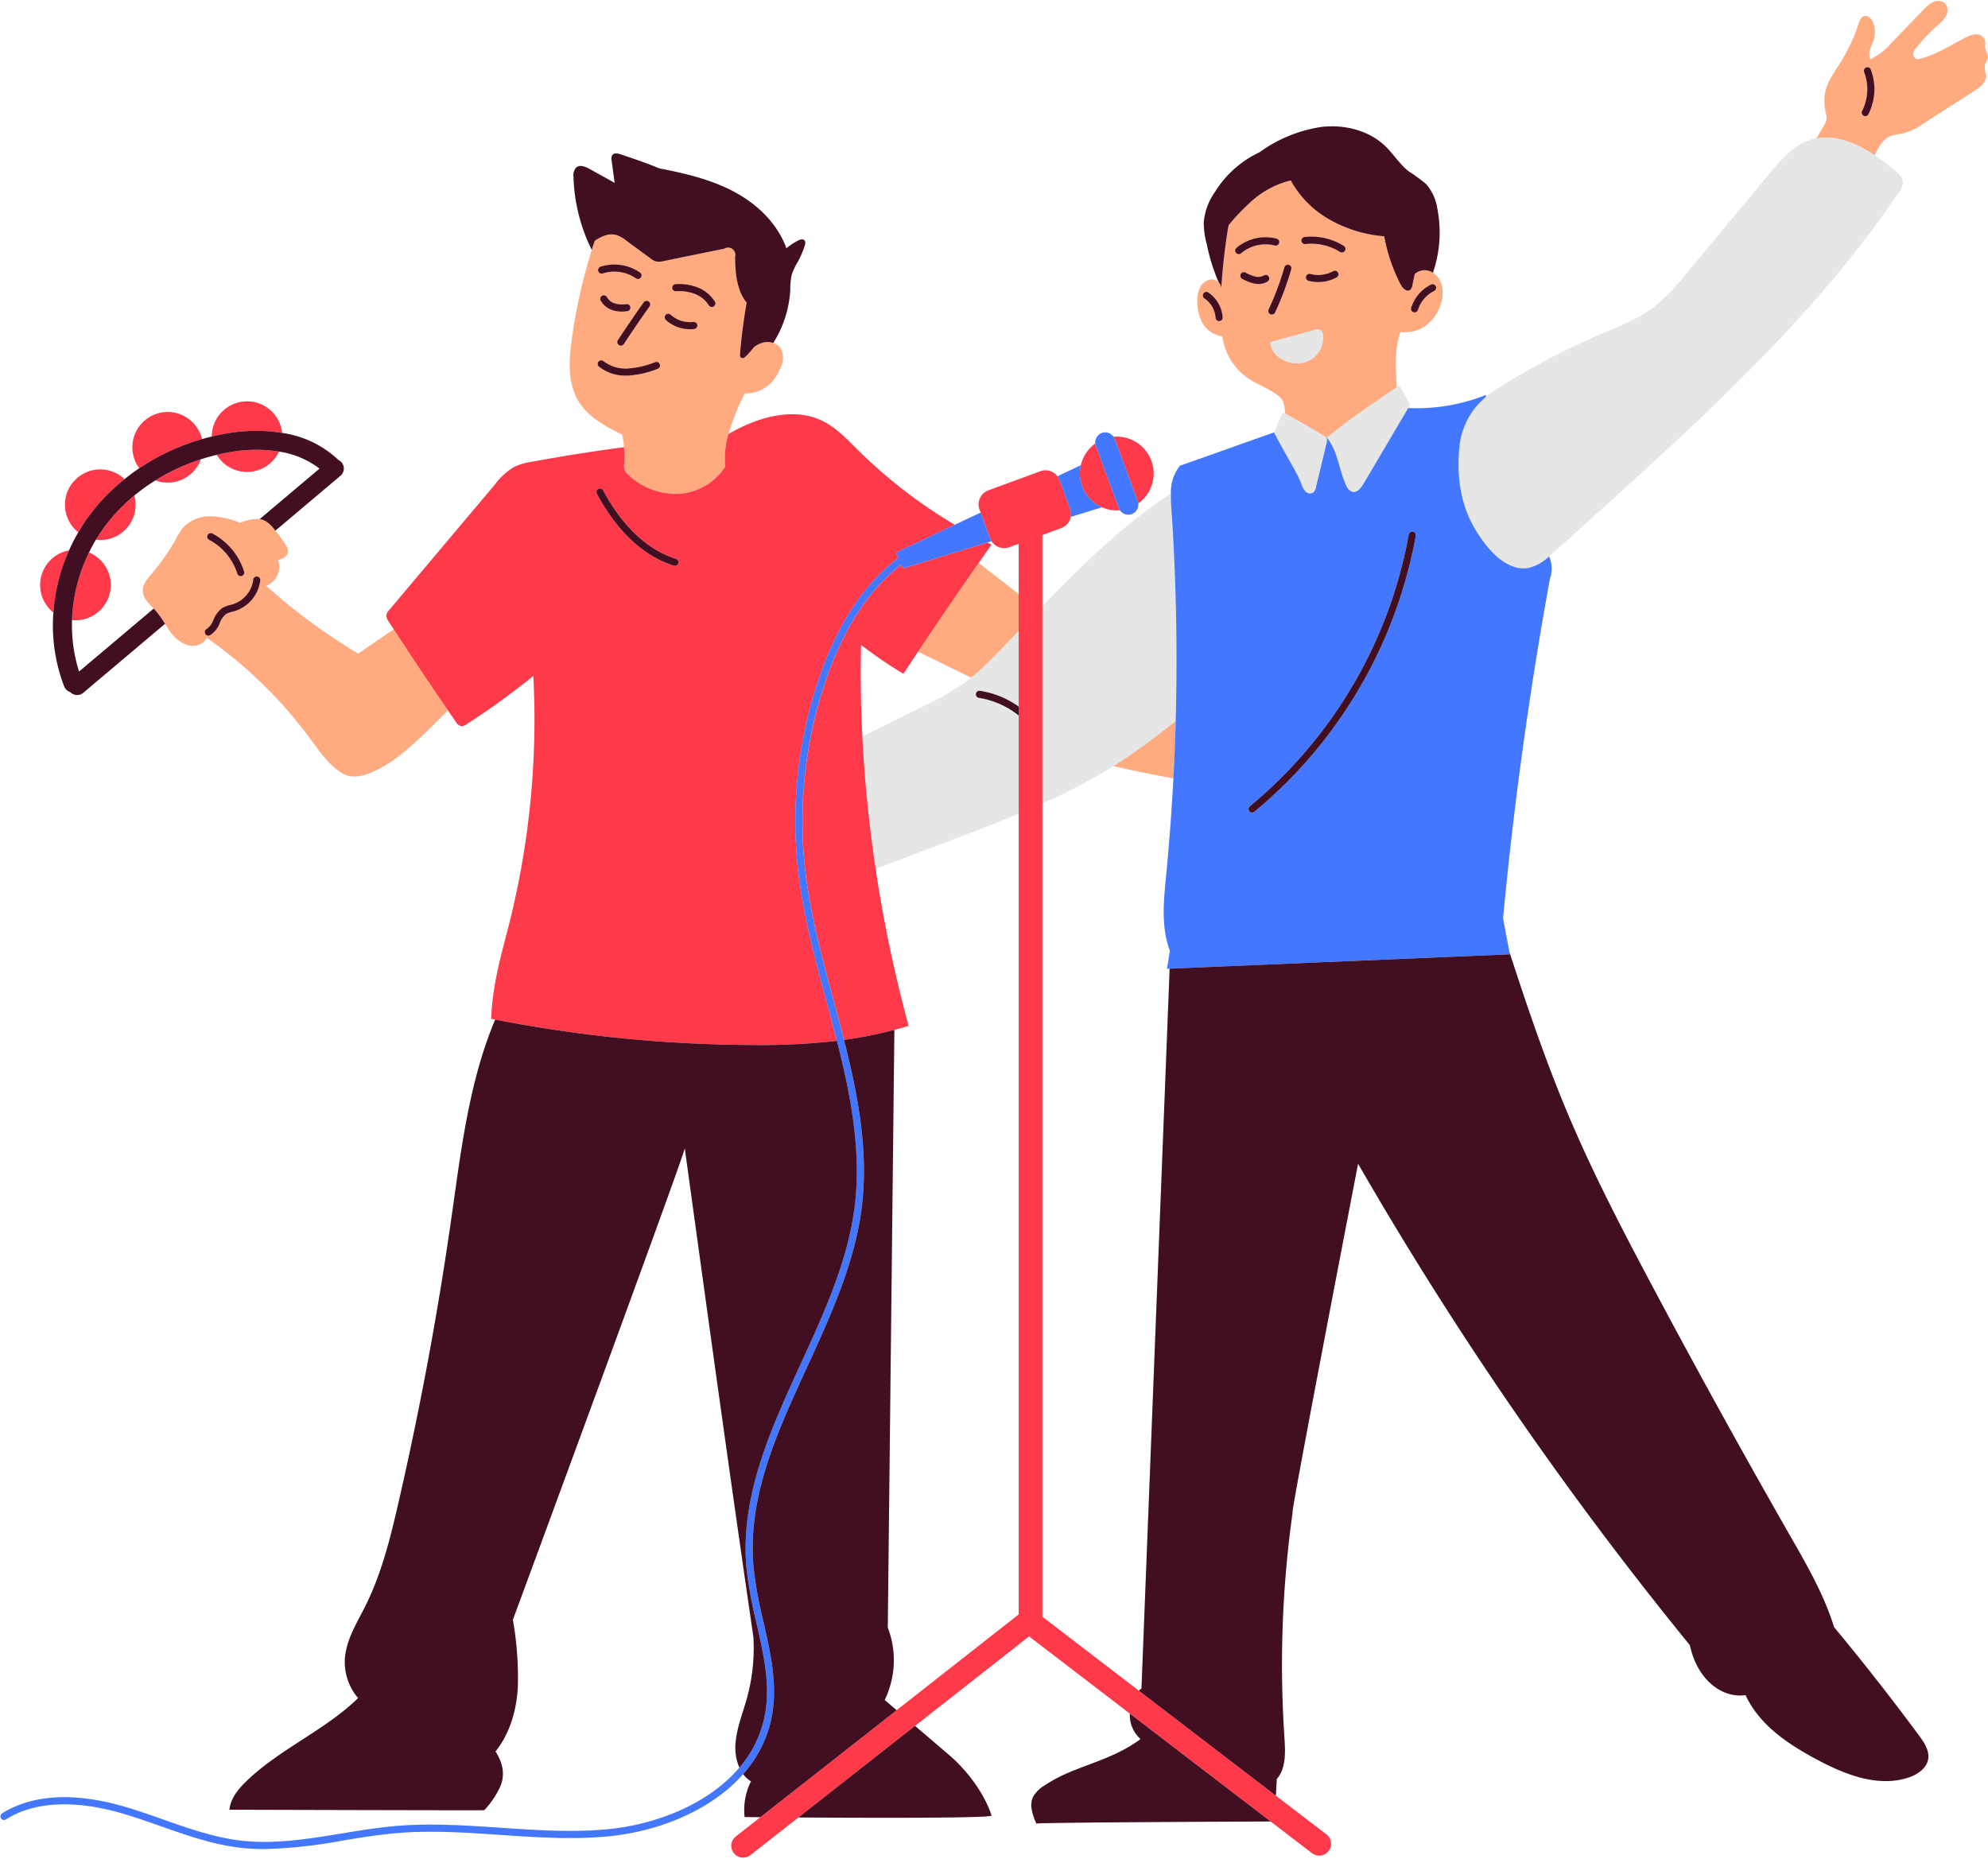
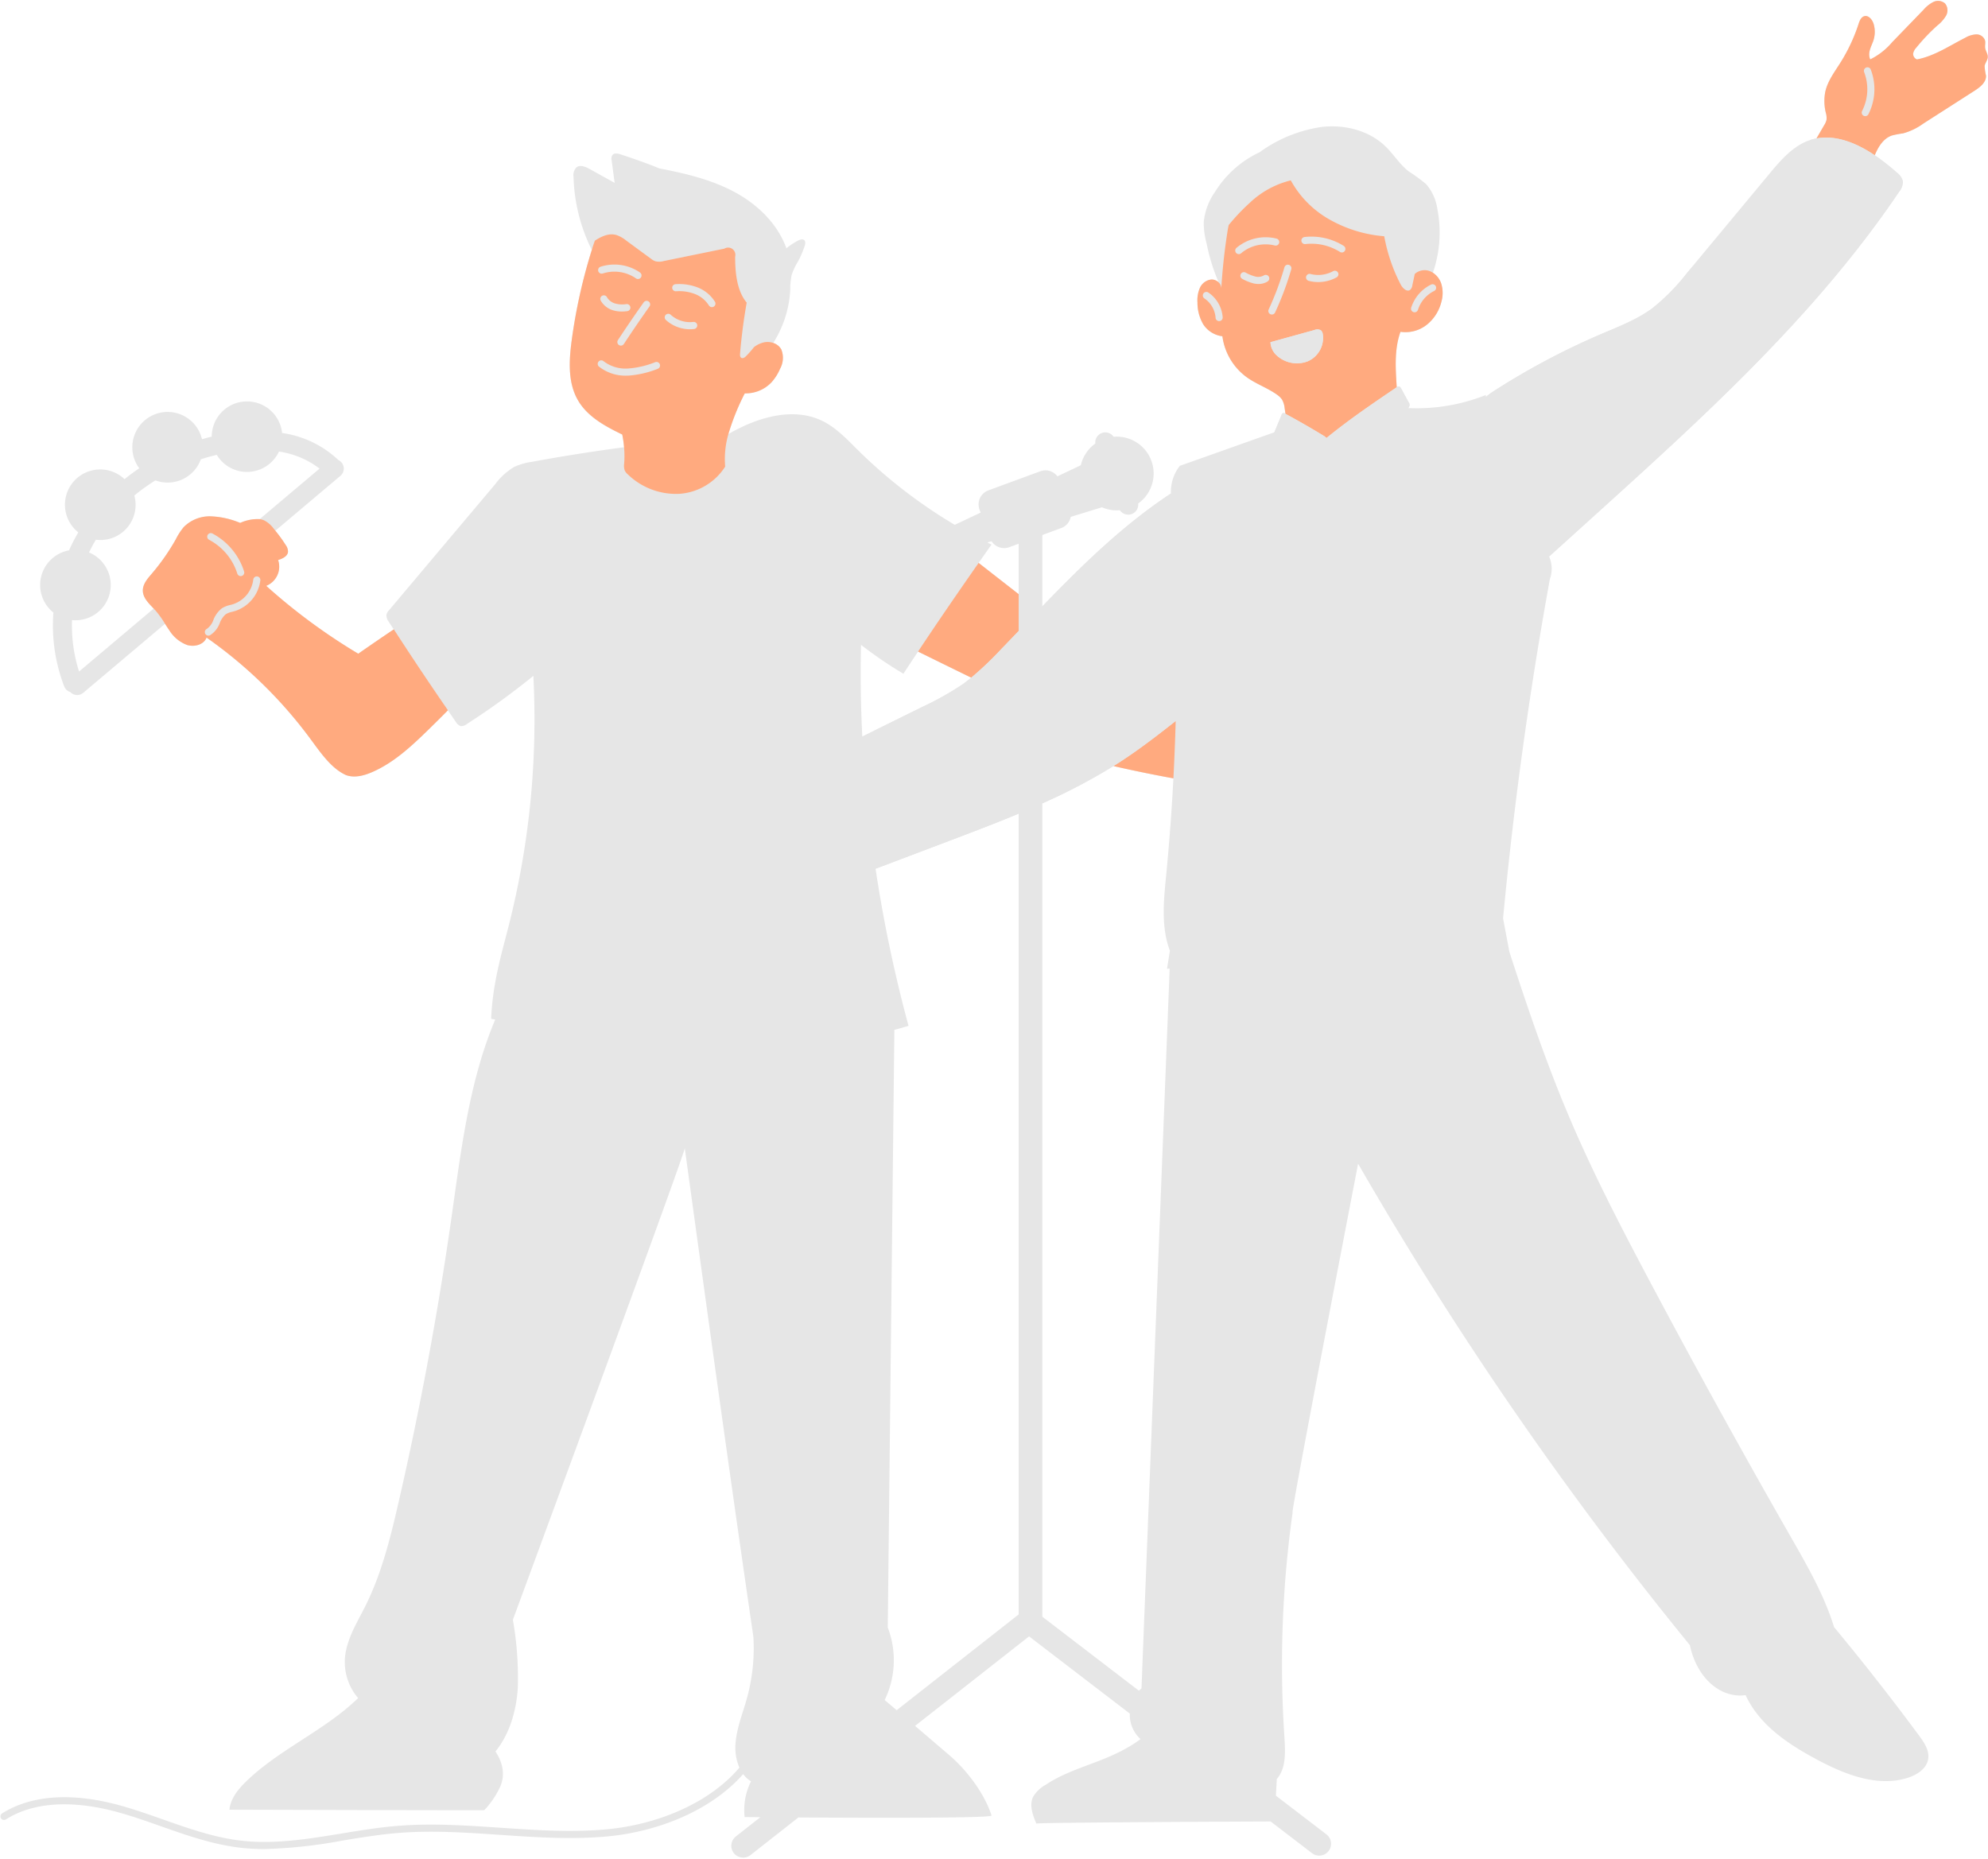
<svg xmlns="http://www.w3.org/2000/svg" height="392.5" preserveAspectRatio="xMidYMid meet" version="1.0" viewBox="-0.1 -0.2 419.7 392.5" width="419.7" zoomAndPan="magnify">
  <g id="change1_1">
    <path d="M418.886,13.738c.1-.662.633-1.214.662-1.883S419.1,10.593,419,9.927c-.074-.525.1-1.07-.026-1.586A1.905,1.905,0,0,0,417.1,7.062a5.114,5.114,0,0,0-2.31.714c-3.333,1.691-6.515,3.868-10.185,4.571a1.266,1.266,0,0,1-.813-1.207,2.423,2.423,0,0,1,.646-1.25,40.719,40.719,0,0,1,4.458-4.7,7.533,7.533,0,0,0,1.838-2.063,2.3,2.3,0,0,0-.2-2.595,2.262,2.262,0,0,0-2.464-.318,6.64,6.64,0,0,0-2.057,1.627q-3.327,3.438-6.653,6.878a14.35,14.35,0,0,1-4.624,3.62c-.6-1.373.2-2.665.621-3.844a5.893,5.893,0,0,0,.094-3.648c-.276-.917-1.09-1.9-2-1.617-.676.209-.967.983-1.186,1.655a36.637,36.637,0,0,1-3.847,8.188c-1.237,1.959-2.69,3.869-3.175,6.134a10.381,10.381,0,0,0,.111,4.371,4.024,4.024,0,0,1,.157,1.509,3.548,3.548,0,0,1-.5,1.151q-.81,1.4-1.621,2.794a10.569,10.569,0,0,0-1.24.3c-3.637,1.164-6.278,4.241-8.719,7.179L356.209,57.25a44.286,44.286,0,0,1-7.458,7.632c-3.218,2.376-7,3.829-10.684,5.4A153.833,153.833,0,0,0,315.2,82.42a16.084,16.084,0,0,0-1.6,1.185c-.006-.135-.013-.269-.019-.4a39.448,39.448,0,0,1-16.378,2.753l.066-.112a.873.873,0,0,0,.011-1.108q-.788-1.452-1.573-2.9c-.095-.175-.209-.366-.4-.418a.687.687,0,0,0-.534.155c-.015-.2-.03-.4-.042-.6-.229-3.73-.44-7.57.831-11.11a7.273,7.273,0,0,0,5.52-1.46,8.929,8.929,0,0,0,3.11-4.85,6.8,6.8,0,0,0-.04-3.92,4.419,4.419,0,0,0-1.744-2.242,26.109,26.109,0,0,0,.927-13.544,10.138,10.138,0,0,0-2.358-5.174,34.81,34.81,0,0,0-3.693-2.7c-1.9-1.49-3.18-3.623-4.918-5.3-3.458-3.333-8.565-4.6-13.34-4.084a29.511,29.511,0,0,0-13.215,5.362,22.072,22.072,0,0,0-9.39,8.344,13.276,13.276,0,0,0-2.393,6.447,17.107,17.107,0,0,0,.631,4.569,39.566,39.566,0,0,0,2.546,8.147,2.133,2.133,0,0,0-1.593-.635,3.015,3.015,0,0,0-2.41,1.79,6.568,6.568,0,0,0-.5,3.08,9.008,9.008,0,0,0,1.2,4.56,5.628,5.628,0,0,0,4.06,2.55,12.766,12.766,0,0,0,5.25,8.73c1.98,1.4,4.329,2.2,6.3,3.62a3.937,3.937,0,0,1,1.06,1.05,4.65,4.65,0,0,1,.529,1.77c.063.4.122.8.168,1.207l-.047-.026a.442.442,0,0,0-.757.245l-1.524,3.675c-6.4,2.25-13.2,4.7-19.949,7.069a8.894,8.894,0,0,0-1.891,5.86c-10.039,6.6-18.724,15.1-27.145,23.823V112.759l4-1.473a3.135,3.135,0,0,0,1.99-2.354l6.595-2.027a7.764,7.764,0,0,0,3.79.625,2.116,2.116,0,0,0,3.858-1.421A7.781,7.781,0,0,0,235,92.021a2.121,2.121,0,0,0-2.487-.8h0a2.121,2.121,0,0,0-1.371,2.225,7.8,7.8,0,0,0-3.065,4.587l-4.946,2.338a3.134,3.134,0,0,0-3.592-1.075l-10.989,4.048a3.146,3.146,0,0,0-1.864,4.038l.24.65-5.458,2.58a106.06,106.06,0,0,1-20.557-15.887c-2.2-2.18-4.37-4.5-7.13-5.92-6.19-3.18-13.789-1.01-20.109,2.64a49.382,49.382,0,0,1,3.46-8.59,7.493,7.493,0,0,0,5.61-2.3,10.162,10.162,0,0,0,1.83-2.87,4.773,4.773,0,0,0,.269-4.11,3,3,0,0,0-1.7-1.362,23.134,23.134,0,0,0,3.6-11.3,13.679,13.679,0,0,1,.307-3.129,14.2,14.2,0,0,1,1.33-2.785,20.343,20.343,0,0,0,1.4-3.27c.133-.406.231-.915-.079-1.209-.334-.318-.88-.146-1.289.064a13.343,13.343,0,0,0-2.483,1.643c-1.947-5.352-6.246-9.39-11.118-11.972s-10.319-3.862-15.736-4.9c-2.592-1.1-5.364-2.028-8.137-2.959-.6-.2-1.384-.352-1.763.155a1.533,1.533,0,0,0-.142,1.137q.315,2.363.632,4.724l-5.3-2.94c-.88-.488-2.044-.956-2.81-.3a2.456,2.456,0,0,0-.571,1.993,36.855,36.855,0,0,0,3.854,15.4,115.539,115.539,0,0,0-4.257,19.158c-.57,4.28-.83,8.92,1.36,12.65,2.02,3.45,5.76,5.46,9.32,7.18a22.16,22.16,0,0,1,.38,2.68q-9.765,1.29-19.47,3.08a13.2,13.2,0,0,0-3.67,1.05,13.624,13.624,0,0,0-4.07,3.69q-11.192,13.275-22.36,26.55a2.067,2.067,0,0,0-.591,1.04,2.235,2.235,0,0,0,.49,1.42c.351.55.711,1.09,1.07,1.63q-3.779,2.535-7.51,5.14a124.587,124.587,0,0,1-19.43-14.33,4.36,4.36,0,0,0,2.511-5.45c.919-.29,2-.78,2.09-1.74a2.454,2.454,0,0,0-.5-1.45,30.363,30.363,0,0,0-2.175-3l13.743-11.6a1.993,1.993,0,0,0-.422-3.326,21.737,21.737,0,0,0-11.9-5.719c-.007-.069-.008-.137-.017-.206a7.448,7.448,0,0,0-14.83.979q-1.035.248-2.056.544A7.452,7.452,0,1,0,29.3,98.669c-1.075.722-2.107,1.493-3.108,2.3a7.448,7.448,0,1,0-9.764,11.23,39.368,39.368,0,0,0-1.953,3.8,7.438,7.438,0,0,0-3.3,13.133,35.929,35.929,0,0,0,2.282,15.6,2,2,0,0,0,1.285,1.186,1.985,1.985,0,0,0,2.734.159l17.26-14.566c.3.469.6.939.918,1.393a7.546,7.546,0,0,0,3.74,3.08c1.579.48,3.55-.07,4.11-1.56a94.744,94.744,0,0,1,21.81,21.23c2.27,3.07,4.52,6.41,7.65,7.81,1.819.65,3.84.1,5.6-.68,4.62-2.03,8.38-5.59,11.99-9.12,1.31-1.28,2.609-2.57,3.91-3.89.55.82,1.11,1.63,1.67,2.44a1.842,1.842,0,0,0,1.04.89,1.8,1.8,0,0,0,1.3-.45A153.126,153.126,0,0,0,112.5,142.5a177.178,177.178,0,0,1-5.151,52.55c-1.55,6.13-3.439,12.26-3.759,19.86.285.057.572.1.857.16-5.508,13.078-7.2,27.554-9.213,41.678Q90.9,287.172,84.008,317.155c-1.707,7.423-3.556,14.89-6.955,21.705-1.534,3.076-3.4,6.06-4.1,9.425a11.659,11.659,0,0,0,2.555,10.044C68.476,365.163,59,369.05,51.938,375.857c-1.724,1.662-3.368,3.657-3.6,6.041,0,0,52.889.151,53.8.1a18.514,18.514,0,0,0,3.478-5.228c.739-1.97.724-4.356-1.114-7.172,3.029-3.745,4.405-8.61,4.716-13.417a70.5,70.5,0,0,0-1.041-14.386s36.869-99.913,36.285-99.6c4.784,34.763,9.569,69.526,14.49,103.2a39.723,39.723,0,0,1-1.373,13c-.845,3.044-2.059,6.015-2.367,9.159a10.843,10.843,0,0,0,.785,5.459c-6.549,7.726-17.639,12.049-27.934,13.017-7.443.7-15.073.18-22.454-.321-7.188-.489-14.621-1-21.933-.386-3.9.323-7.837.969-11.644,1.594-7,1.15-14.247,2.338-21.329,1.5-5.6-.66-11.056-2.583-16.337-4.444-2.718-.958-5.529-1.949-8.343-2.764-10.462-3.03-19.34-2.526-25.675,1.463a.75.75,0,0,0,.8,1.27c7.531-4.743,17.456-3.321,24.457-1.292,2.774.8,5.564,1.786,8.263,2.737,5.357,1.889,10.9,3.841,16.659,4.521a44.2,44.2,0,0,0,5.188.292,102.838,102.838,0,0,0,16.56-1.8c3.778-.62,7.685-1.261,11.525-1.58,7.2-.6,14.576-.1,21.708.389,7.44.506,15.132,1.029,22.7.318,10.46-.984,21.717-5.351,28.585-13.147a6.216,6.216,0,0,0,1.656,1.532,13.535,13.535,0,0,0-1.346,7.535s1.239.012,3.328.029l-5.182,4.069a2.5,2.5,0,0,0,3.088,3.933l10.119-7.945c15.4.1,41,.167,40.771-.416-1.474-4.637-5.19-9.547-8.886-12.711-2.44-2.089-4.877-4.174-7.257-6.207l24.071-18.9,21.269,16.3a6.876,6.876,0,0,0,2.267,5.39c-6.691,4.94-13.889,5.553-20.063,9.666a6.969,6.969,0,0,0-2.61,2.5c-.862,1.766-.1,3.857.671,5.668.782-.237,43.089-.416,49.466-.442l8.7,6.667a2.5,2.5,0,1,0,3.041-3.968l-10.636-8.15q.1-1.757.193-3.514c2.009-2.28,1.808-5.776,1.6-8.975a230.605,230.605,0,0,1,1.746-47.324c-.777,1.968,13.818-73.613,13.818-73.613a766.839,766.839,0,0,0,70.041,101.644c1.558,7.282,6.755,11.274,11.766,10.557,2.933,6.33,8.945,10.329,15.035,13.59,5.939,3.181,12.858,5.91,19.27,3.842,1.936-.624,3.922-1.935,4.243-3.944.287-1.8-.843-3.482-1.925-4.944q-8.649-11.7-17.945-22.906c-2.038-6.65-5.625-12.908-9.114-19q-15.325-26.776-29.8-54.028c-6.019-11.33-11.933-22.734-16.95-34.542-4.851-11.416-8.842-23.17-12.672-34.973l-1.345-7.092q3.4-36.03,9.889-71.67a6.334,6.334,0,0,0-.174-4.742q.441-.381.868-.769l8.627-7.8c23.292-21.058,46.827-42.392,64.389-68.42a3.354,3.354,0,0,0,.807-2.214,3.273,3.273,0,0,0-1.271-1.85q-1.635-1.45-3.389-2.756c-.412-.306-.837-.6-1.269-.9.772-1.86,1.85-3.58,3.654-4.184a20.761,20.761,0,0,1,2.322-.441A13.279,13.279,0,0,0,405.93,25.9l10.78-6.91c1.19-.763,2.523-1.783,2.473-3.2A11.389,11.389,0,0,1,418.886,13.738Zm-380.2,97.353a13.409,13.409,0,0,0-1.67,2.58,45.829,45.829,0,0,1-5.08,7.27c-.9,1.04-1.891,2.18-1.88,3.55.008,1.526,1.213,2.665,2.288,3.8L16.592,141.587a32.024,32.024,0,0,1-1.486-10.862,7.445,7.445,0,0,0,3.586-14.284c.447-.91.923-1.809,1.45-2.683a7.427,7.427,0,0,0,8.314-8.379,7.593,7.593,0,0,0-.2-.953,41.248,41.248,0,0,1,4.454-3.2A7.445,7.445,0,0,0,42.3,96.774q1.659-.537,3.363-.937a7.446,7.446,0,0,0,13.131-.7,18.578,18.578,0,0,1,8.569,3.6L54.724,109.406a8.936,8.936,0,0,0-4.119.8,17.671,17.671,0,0,0-6.169-1.39A7.716,7.716,0,0,0,38.686,111.091Zm166.26,31.79c-.62.51-1.25,1-1.9,1.46a63.466,63.466,0,0,1-8.409,4.71q-6.36,3.135-12.69,6.27-.495-9.75-.27-19.37a87.761,87.761,0,0,0,8.95,6.1q1.53-2.34,3.09-4.68Q199.326,140.131,204.946,142.881ZM214.96,340.665,189.2,360.888c-.853-.726-1.7-1.452-2.529-2.151a19.275,19.275,0,0,0,.651-15.309l1.393-126.186c.993-.264,1.989-.542,2.991-.851a294.382,294.382,0,0,1-6.96-33.18c.19-.06.38-.13.56-.2q7.53-2.85,15.049-5.7c4.882-1.846,9.778-3.712,14.605-5.727Zm0-215.414-8.454-6.6c.9-1.28,1.8-2.57,2.719-3.87-.291-.141-.576-.3-.866-.443l.875-.269a3.144,3.144,0,0,0,3.738,1.264l1.988-.732ZM257.745,60.5c0,.042-.007.085-.01.127a1.378,1.378,0,0,0-.023-.181C257.722,60.468,257.735,60.485,257.745,60.5ZM219.96,341.152V169.415a124.253,124.253,0,0,0,15.006-7.874c4.2.96,8.43,1.83,12.66,2.6q-.54,10.26-1.531,20.48c-.519,5.34-1.11,10.87.791,15.91q-.3,1.9-.61,3.81l.559-.023-5.946,151.97a5.819,5.819,0,0,0-.541.486Z" fill="#e6e6e6" />
  </g>
  <g id="change2_1">
    <path d="M279.857,92.212c.062,0,.123-.013.185-.016,4.941-4,9.813-7.3,14.684-10.6l.051-.032c-.015-.2-.03-.4-.042-.6-.229-3.73-.44-7.57.831-11.11a7.273,7.273,0,0,0,5.52-1.46,8.929,8.929,0,0,0,3.11-4.85,6.8,6.8,0,0,0-.04-3.92,4.419,4.419,0,0,0-1.744-2.242,3.486,3.486,0,0,0-.976-.438,3.126,3.126,0,0,0-2.86.7c-.161.81-.341,1.61-.51,2.4a1.546,1.546,0,0,1-.45.95c-.7.53-1.6-.35-2.011-1.13a35.987,35.987,0,0,1-3.469-10.18,27.964,27.964,0,0,1-11.341-3.42,21.207,21.207,0,0,1-8.389-8.38,19.2,19.2,0,0,0-8.681,4.76,42.825,42.825,0,0,0-4.43,4.68c-.1.47-.19.94-.26,1.41q-.92,5.847-1.29,11.763c0,.042-.007.085-.01.127a1.378,1.378,0,0,0-.023-.181,1.713,1.713,0,0,0-.5-.994,2.133,2.133,0,0,0-1.593-.635,3.015,3.015,0,0,0-2.41,1.79,6.568,6.568,0,0,0-.5,3.08,9.008,9.008,0,0,0,1.2,4.56,5.628,5.628,0,0,0,4.06,2.55,12.766,12.766,0,0,0,5.25,8.73c1.98,1.4,4.329,2.2,6.3,3.62a3.937,3.937,0,0,1,1.06,1.05,4.65,4.65,0,0,1,.529,1.77c.063.4.122.8.168,1.207q4.1,2.213,8.076,4.638A2.169,2.169,0,0,1,279.857,92.212ZM275.652,58.18a.745.745,0,0,1,.917-.534,6.541,6.541,0,0,0,4.771-.587.75.75,0,1,1,.723,1.314,8.049,8.049,0,0,1-3.861.982,7.891,7.891,0,0,1-2.016-.259A.75.75,0,0,1,275.652,58.18ZM301.993,59.9a.75.75,0,1,1,.658,1.347A6.684,6.684,0,0,0,299.26,65.2a.75.75,0,1,1-1.433-.443A8.206,8.206,0,0,1,301.993,59.9ZM275.321,49.841a12.821,12.821,0,0,1,8.267,1.879.75.75,0,0,1-.8,1.27,11.324,11.324,0,0,0-7.3-1.659.75.75,0,1,1-.172-1.49ZM260.94,52.133a9.539,9.539,0,0,1,8.454-1.955.75.75,0,1,1-.375,1.452,8.015,8.015,0,0,0-7.1,1.644.75.75,0,1,1-.975-1.141Zm6.576,7.09a3.547,3.547,0,0,1-1.935.534,4.677,4.677,0,0,1-.976-.106,10.034,10.034,0,0,1-2.433-.969.75.75,0,1,1,.679-1.338,8.738,8.738,0,0,0,2.066.84,2.419,2.419,0,0,0,1.787-.222.75.75,0,1,1,.812,1.261ZM257.324,67.6h-.047a.75.75,0,0,1-.748-.7,5.383,5.383,0,0,0-2.358-4.087A.75.75,0,1,1,255,61.56a6.917,6.917,0,0,1,3.028,5.247A.751.751,0,0,1,257.324,67.6Zm10.4-2.435a62.66,62.66,0,0,0,3.345-8.936.75.75,0,0,1,1.441.417,64.1,64.1,0,0,1-3.424,9.15.751.751,0,0,1-1.362-.631Zm8.233,10.93a6.317,6.317,0,0,1-6.611-1.335,3.973,3.973,0,0,1-1.23-2.713l9.279-2.567a1.535,1.535,0,0,1,1.378.064,1.317,1.317,0,0,1,.387.789A5.379,5.379,0,0,1,275.955,76.1ZM75.535,137.821a124.587,124.587,0,0,1-19.43-14.33,4.36,4.36,0,0,0,2.511-5.45c.919-.29,2-.78,2.09-1.74a2.454,2.454,0,0,0-.5-1.45,30.363,30.363,0,0,0-2.175-3c-.144-.177-.277-.364-.426-.538a5.715,5.715,0,0,0-1.949-1.65,3.436,3.436,0,0,0-.932-.255,8.936,8.936,0,0,0-4.119.8,17.671,17.671,0,0,0-6.169-1.39,7.716,7.716,0,0,0-5.75,2.27,13.409,13.409,0,0,0-1.67,2.58,45.829,45.829,0,0,1-5.08,7.27c-.9,1.04-1.891,2.18-1.88,3.55.008,1.526,1.213,2.665,2.288,3.8.172.182.341.364.5.547a20.621,20.621,0,0,1,1.893,2.667c.3.469.6.939.918,1.393a7.546,7.546,0,0,0,3.74,3.08c1.579.48,3.55-.07,4.11-1.56a94.744,94.744,0,0,1,21.81,21.23c2.27,3.07,4.52,6.41,7.65,7.81,1.819.65,3.84.1,5.6-.68,4.62-2.03,8.38-5.59,11.99-9.12,1.31-1.28,2.609-2.57,3.91-3.89q-5.835-8.46-11.421-17.09Q79.267,135.216,75.535,137.821ZM44.049,113.773a.75.75,0,0,1,.7-1.328,13.733,13.733,0,0,1,6.684,8.019A.75.75,0,1,1,50,120.91,12.223,12.223,0,0,0,44.049,113.773Zm5.512,15.02c-.208.065-.421.122-.634.178a4.392,4.392,0,0,0-1.361.515,4.579,4.579,0,0,0-1.264,1.851,5.078,5.078,0,0,1-2.064,2.587.733.733,0,0,1-.341.083.75.75,0,0,1-.343-1.418,3.877,3.877,0,0,0,1.4-1.9,5.816,5.816,0,0,1,1.763-2.435,5.654,5.654,0,0,1,1.832-.731c.191-.051.382-.1.57-.16a6.258,6.258,0,0,0,4.249-5.172.75.75,0,1,1,1.491.159A7.793,7.793,0,0,1,49.561,128.793Zm156.945-10.142,8.454,6.6v7.771c-1.253,1.308-2.508,2.621-3.764,3.919a71.569,71.569,0,0,1-6.25,5.94q-5.625-2.745-11.23-5.51C197.785,131.231,202.006,125.091,206.506,118.651Zm30.02,41.9c4.019-2.62,7.81-5.55,11.579-8.52q-.163,6.06-.479,12.11c-4.23-.77-8.461-1.64-12.66-2.6Q235.745,161.061,236.526,160.551ZM418.886,13.738c.1-.662.633-1.214.662-1.883S419.1,10.593,419,9.927c-.074-.525.1-1.07-.026-1.586A1.905,1.905,0,0,0,417.1,7.062a5.114,5.114,0,0,0-2.31.714c-3.333,1.691-6.515,3.868-10.185,4.571a1.266,1.266,0,0,1-.813-1.207,2.423,2.423,0,0,1,.646-1.25,40.719,40.719,0,0,1,4.458-4.7,7.533,7.533,0,0,0,1.838-2.063,2.3,2.3,0,0,0-.2-2.595,2.262,2.262,0,0,0-2.464-.318,6.64,6.64,0,0,0-2.057,1.627q-3.327,3.438-6.653,6.878a14.35,14.35,0,0,1-4.624,3.62c-.6-1.373.2-2.665.621-3.844a5.893,5.893,0,0,0,.094-3.648c-.276-.917-1.09-1.9-2-1.617-.676.209-.967.983-1.186,1.655a36.637,36.637,0,0,1-3.847,8.188c-1.237,1.959-2.69,3.869-3.175,6.134a10.381,10.381,0,0,0,.111,4.371,4.024,4.024,0,0,1,.157,1.509,3.548,3.548,0,0,1-.5,1.151q-.81,1.4-1.621,2.794c4.219-.8,8.608,1.053,12.3,3.549.772-1.86,1.85-3.58,3.654-4.184a20.761,20.761,0,0,1,2.322-.441A13.279,13.279,0,0,0,405.93,25.9l10.78-6.91c1.19-.763,2.523-1.783,2.473-3.2A11.389,11.389,0,0,1,418.886,13.738Zm-24.531,10.18a.751.751,0,0,1-.668.406.76.76,0,0,1-.343-.083.751.751,0,0,1-.323-1.01,10.125,10.125,0,0,0,.431-8.2.75.75,0,1,1,1.4-.544A11.651,11.651,0,0,1,394.355,23.918ZM131.676,97.651a3.171,3.171,0,0,0,.109,1.47,2.584,2.584,0,0,0,.681.86,14.637,14.637,0,0,0,10.73,4.09,12.467,12.467,0,0,0,9.8-5.75,19.084,19.084,0,0,1,.68-6.88,49.382,49.382,0,0,1,3.46-8.59,7.493,7.493,0,0,0,5.61-2.3,10.162,10.162,0,0,0,1.83-2.87,4.773,4.773,0,0,0,.269-4.11,3,3,0,0,0-1.7-1.362,3.716,3.716,0,0,0-1.856-.148,5.376,5.376,0,0,0-2.209,1.03l-.01.01a20.792,20.792,0,0,1-1.651,1.88c-.269.28-.68.57-1.019.37-.28-.17-.291-.57-.26-.9q.45-5.415,1.4-10.76c-2.05-2.45-2.44-6.21-2.44-9.7a1.528,1.528,0,0,0-2.279-1.69l-12.771,2.61a3.506,3.506,0,0,1-1.789.05,3.43,3.43,0,0,1-.99-.58c-1.731-1.26-3.45-2.53-5.18-3.8a6.772,6.772,0,0,0-2.02-1.15c-1.57-.47-3.16.25-4.581,1.18q-.239.645-.45,1.29c-.068.216-.124.436-.192.652a115.539,115.539,0,0,0-4.257,19.158c-.57,4.28-.83,8.92,1.36,12.65,2.02,3.45,5.76,5.46,9.32,7.18a22.16,22.16,0,0,1,.38,2.68A21.823,21.823,0,0,1,131.676,97.651Zm13.878-28.333a7.574,7.574,0,0,1-5.079-1.964.75.75,0,0,1,1.015-1.105,6.047,6.047,0,0,0,4.783,1.525.75.75,0,0,1,.187,1.488A7.237,7.237,0,0,1,145.554,69.318Zm-15.2,2.29c1.757-2.673,3.585-5.352,5.436-7.961a.75.75,0,1,1,1.223.868c-1.84,2.594-3.658,5.258-5.405,7.917a.749.749,0,0,1-.627.338.739.739,0,0,1-.411-.123A.75.75,0,0,1,130.351,71.608ZM129.277,65.3a4.407,4.407,0,0,1-2.543-2.02.75.75,0,1,1,1.319-.713,2.9,2.9,0,0,0,1.683,1.3,5.477,5.477,0,0,0,2.4.142.75.75,0,1,1,.2,1.487,8.639,8.639,0,0,1-1.146.079A6.2,6.2,0,0,1,129.277,65.3Zm13.246-5.5a10.79,10.79,0,0,1,4.614.672,7.573,7.573,0,0,1,3.693,3.024.75.75,0,1,1-1.282.778,6.075,6.075,0,0,0-2.966-2.409,9.232,9.232,0,0,0-3.974-.567.75.75,0,0,1-.085-1.5Zm-7.5-2.453a.75.75,0,1,1-.864,1.227,7.994,7.994,0,0,0-7-1.032.75.75,0,1,1-.472-1.424A9.531,9.531,0,0,1,135.024,57.341Zm-8.666,19.864a.75.75,0,1,1,.959-1.154,7.64,7.64,0,0,0,5.21,1.547,18.985,18.985,0,0,0,5.7-1.336.75.75,0,1,1,.514,1.409,20.6,20.6,0,0,1-6.152,1.426c-.149.006-.3.009-.446.009A8.98,8.98,0,0,1,126.358,77.205Z" fill="#ffaa7f" />
  </g>
  <g id="change1_2">
-     <path d="M279.158,70.334a5.379,5.379,0,0,1-3.2,5.762,6.317,6.317,0,0,1-6.611-1.335,3.973,3.973,0,0,1-1.23-2.713l9.279-2.567a1.535,1.535,0,0,1,1.378.064A1.317,1.317,0,0,1,279.158,70.334Zm-74.212,72.547c-.62.51-1.25,1-1.9,1.46a63.466,63.466,0,0,1-8.409,4.71q-6.36,3.135-12.69,6.27c.46,9.26,1.4,18.59,2.8,27.89.19-.06.38-.13.56-.2q7.53-2.85,15.049-5.7c4.882-1.846,9.778-3.712,14.605-5.727V150.861a18,18,0,0,0-8.393-3.72.75.75,0,1,1,.229-1.482,19.212,19.212,0,0,1,8.164,3.327V133.022c-1.253,1.308-2.508,2.621-3.764,3.919A71.569,71.569,0,0,1,204.946,142.881Zm30.02,18.66q.779-.48,1.56-.99c4.019-2.62,7.81-5.55,11.579-8.52q.061-1.98.091-3.96.405-20.4-.99-40.8c-.07-1.07-.13-2.18-.1-3.27-10.039,6.6-18.724,15.1-27.145,23.823v41.591A124.253,124.253,0,0,0,234.966,161.541Zm39.673-59.565a4.509,4.509,0,0,0,.828,1.548,1.334,1.334,0,0,0,1.6.327,1.934,1.934,0,0,0,.672-1.257q1.122-4.657,2.245-9.313a1.433,1.433,0,0,0,.034-.811.813.813,0,0,0-.161-.258,2.169,2.169,0,0,0-.508-.4q-3.975-2.425-8.076-4.638l-.047-.026a.442.442,0,0,0-.757.245l-1.524,3.675-.046.11C271.866,96.82,273.562,99.25,274.639,101.976Zm5.4-9.78-.041.032c2.363,2.783,2.537,6.783,4.1,10.08a2.242,2.242,0,0,0,1.251,1.335c1.011.278,1.857-.763,2.39-1.666l9.462-16.023.066-.112a.873.873,0,0,0,.011-1.108q-.788-1.452-1.573-2.9c-.095-.175-.209-.366-.4-.418a.687.687,0,0,0-.534.155l-.051.032C289.855,84.9,284.983,88.192,280.042,92.2Zm103.35-63.16a10.569,10.569,0,0,0-1.24.3c-3.637,1.164-6.278,4.241-8.719,7.179L356.209,57.25a44.286,44.286,0,0,1-7.458,7.632c-3.218,2.376-7,3.829-10.684,5.4A153.833,153.833,0,0,0,315.2,82.42a16.084,16.084,0,0,0-1.6,1.185,15.659,15.659,0,0,0-5.591,10.482c-.936,9.593,1.642,15.823,5.7,20.9,2.223,2.781,5.486,5.413,8.977,4.714a9.577,9.577,0,0,0,4.241-2.409q.441-.381.868-.769l8.627-7.8c23.292-21.058,46.827-42.392,64.389-68.42a3.354,3.354,0,0,0,.807-2.214,3.273,3.273,0,0,0-1.271-1.85q-1.635-1.45-3.389-2.756c-.412-.306-.837-.6-1.269-.9C392,30.089,387.611,28.241,383.392,29.036Z" fill="#e6e6e6" />
+     <path d="M279.158,70.334a5.379,5.379,0,0,1-3.2,5.762,6.317,6.317,0,0,1-6.611-1.335,3.973,3.973,0,0,1-1.23-2.713l9.279-2.567a1.535,1.535,0,0,1,1.378.064A1.317,1.317,0,0,1,279.158,70.334Zm-74.212,72.547c-.62.51-1.25,1-1.9,1.46a63.466,63.466,0,0,1-8.409,4.71q-6.36,3.135-12.69,6.27c.46,9.26,1.4,18.59,2.8,27.89.19-.06.38-.13.56-.2q7.53-2.85,15.049-5.7c4.882-1.846,9.778-3.712,14.605-5.727V150.861a18,18,0,0,0-8.393-3.72.75.75,0,1,1,.229-1.482,19.212,19.212,0,0,1,8.164,3.327V133.022c-1.253,1.308-2.508,2.621-3.764,3.919A71.569,71.569,0,0,1,204.946,142.881Zm30.02,18.66q.779-.48,1.56-.99c4.019-2.62,7.81-5.55,11.579-8.52q.061-1.98.091-3.96.405-20.4-.99-40.8c-.07-1.07-.13-2.18-.1-3.27-10.039,6.6-18.724,15.1-27.145,23.823v41.591A124.253,124.253,0,0,0,234.966,161.541Zm39.673-59.565a4.509,4.509,0,0,0,.828,1.548,1.334,1.334,0,0,0,1.6.327,1.934,1.934,0,0,0,.672-1.257q1.122-4.657,2.245-9.313a1.433,1.433,0,0,0,.034-.811.813.813,0,0,0-.161-.258,2.169,2.169,0,0,0-.508-.4q-3.975-2.425-8.076-4.638l-.047-.026a.442.442,0,0,0-.757.245l-1.524,3.675-.046.11C271.866,96.82,273.562,99.25,274.639,101.976Zm5.4-9.78-.041.032c2.363,2.783,2.537,6.783,4.1,10.08a2.242,2.242,0,0,0,1.251,1.335c1.011.278,1.857-.763,2.39-1.666l9.462-16.023.066-.112a.873.873,0,0,0,.011-1.108q-.788-1.452-1.573-2.9c-.095-.175-.209-.366-.4-.418a.687.687,0,0,0-.534.155l-.051.032C289.855,84.9,284.983,88.192,280.042,92.2Zm103.35-63.16a10.569,10.569,0,0,0-1.24.3L356.209,57.25a44.286,44.286,0,0,1-7.458,7.632c-3.218,2.376-7,3.829-10.684,5.4A153.833,153.833,0,0,0,315.2,82.42a16.084,16.084,0,0,0-1.6,1.185,15.659,15.659,0,0,0-5.591,10.482c-.936,9.593,1.642,15.823,5.7,20.9,2.223,2.781,5.486,5.413,8.977,4.714a9.577,9.577,0,0,0,4.241-2.409q.441-.381.868-.769l8.627-7.8c23.292-21.058,46.827-42.392,64.389-68.42a3.354,3.354,0,0,0,.807-2.214,3.273,3.273,0,0,0-1.271-1.85q-1.635-1.45-3.389-2.756c-.412-.306-.837-.6-1.269-.9C392,30.089,387.611,28.241,383.392,29.036Z" fill="#e6e6e6" />
  </g>
  <g id="change3_1">
-     <path d="M14.479,116a39.214,39.214,0,0,0-3.3,13.133A7.438,7.438,0,0,1,14.479,116Zm2.341,14.7a7.447,7.447,0,0,0,1.872-14.258,35.093,35.093,0,0,0-3.586,14.284A7.464,7.464,0,0,0,16.82,130.7ZM26.2,100.966a7.448,7.448,0,1,0-9.764,11.23c.512-.878,1.046-1.745,1.63-2.586A41.424,41.424,0,0,1,26.2,100.966Zm-4.133,12.791a7.453,7.453,0,0,0,6.393-8.378,7.593,7.593,0,0,0-.2-.953,37.356,37.356,0,0,0-6.908,7.463q-.636.918-1.207,1.869A7.486,7.486,0,0,0,22.063,113.757Zm12.243-26.9a7.45,7.45,0,0,0-5,11.812,47.312,47.312,0,0,1,13.244-6.146A7.453,7.453,0,0,0,34.306,86.857Zm1.984,14.771A7.445,7.445,0,0,0,42.3,96.774a43.215,43.215,0,0,0-9.592,4.456A7.4,7.4,0,0,0,36.29,101.628Zm16.751-2.25A7.442,7.442,0,0,0,58.8,95.141a30.95,30.95,0,0,0-9.727.025c-1.146.173-2.28.406-3.4.671A7.451,7.451,0,0,0,53.041,99.378Zm6.41-8.172c-.007-.069-.008-.137-.017-.206a7.448,7.448,0,0,0-14.83.979c1.277-.306,2.565-.571,3.867-.768A34.853,34.853,0,0,1,59.451,91.206Zm125.3,92.005c-1.4-9.3-2.34-18.63-2.8-27.89q-.495-9.75-.27-19.37a87.761,87.761,0,0,0,8.95,6.1q1.53-2.34,3.09-4.68c4.069-6.14,8.29-12.28,12.79-18.72.9-1.28,1.8-2.57,2.719-3.87-.291-.141-.576-.3-.866-.443l-17.812,5.474-.361-.806c-6.805,5.233-12.149,13.4-15.909,24.334a92.226,92.226,0,0,0-4.355,40.46c1.066,9.113,3.537,18.264,5.926,27.115.756,2.8,1.515,5.617,2.236,8.45a87.44,87.44,0,0,0,10.631-2.123c.993-.264,1.989-.542,2.991-.851A294.382,294.382,0,0,1,184.746,183.211Zm-25.711,37.23a288.393,288.393,0,0,1-54.592-5.37c-.285-.056-.572-.1-.857-.16.32-7.6,2.209-13.73,3.759-19.86A177.178,177.178,0,0,0,112.5,142.5a153.126,153.126,0,0,1-14.021,10.15,1.8,1.8,0,0,1-1.3.45,1.842,1.842,0,0,1-1.04-.89c-.56-.81-1.12-1.62-1.67-2.44q-5.835-8.46-11.421-17.09c-.359-.54-.719-1.08-1.07-1.63a2.235,2.235,0,0,1-.49-1.42,2.067,2.067,0,0,1,.591-1.04q11.175-13.275,22.36-26.55a13.624,13.624,0,0,1,4.07-3.69,13.2,13.2,0,0,1,3.67-1.05q9.69-1.785,19.47-3.08a21.823,21.823,0,0,1,.03,3.43,3.171,3.171,0,0,0,.109,1.47,2.584,2.584,0,0,0,.681.86,14.637,14.637,0,0,0,10.73,4.09,12.467,12.467,0,0,0,9.8-5.75,19.084,19.084,0,0,1,.68-6.88c6.32-3.65,13.919-5.82,20.109-2.64,2.76,1.42,4.931,3.74,7.13,5.92a106.06,106.06,0,0,0,20.557,15.887l-12.419,5.87.506,1.128c-7.179,5.406-12.791,13.875-16.7,25.247a93.744,93.744,0,0,0-4.428,41.122c1.08,9.222,3.566,18.428,5.969,27.331.738,2.735,1.481,5.488,2.186,8.254A140.714,140.714,0,0,1,159.035,220.441ZM125.9,104.038c2.96,5.529,8.182,12.652,16.25,15.183a.732.732,0,0,0,.225.034.75.75,0,0,0,.224-1.465c-7.585-2.38-12.549-9.177-15.377-14.46a.75.75,0,0,0-1.322.708ZM219.96,341.152V112.759l4-1.473a3.174,3.174,0,0,0,1.864-4.039l-2.243-6.09a3.086,3.086,0,0,0-.446-.79,3.134,3.134,0,0,0-3.592-1.075l-10.989,4.048a3.146,3.146,0,0,0-1.864,4.038l.24.65,2,5.441a3.159,3.159,0,0,0,4.038,1.864l1.988-.732V340.665L189.2,360.888l-28.771,22.588-5.182,4.069a2.5,2.5,0,0,0,3.088,3.933l10.119-7.945L193.082,364.2l24.071-18.9,21.269,16.3,29.731,22.781,8.7,6.667a2.5,2.5,0,1,0,3.041-3.968l-10.636-8.15-28.912-22.153Zm20.121-235.547a2.046,2.046,0,0,1,.112.5A7.781,7.781,0,0,0,235,92.021a2.132,2.132,0,0,1,.242.456Zm-11.721-3.137a7.792,7.792,0,0,0,7.975,5.062,2.156,2.156,0,0,1-.242-.456l-4.835-13.128a2.056,2.056,0,0,1-.112-.5,7.786,7.786,0,0,0-2.786,9.026Z" fill="#fe3a4a" />
-   </g>
+     </g>
  <g id="change4_1">
-     <path d="M313.713,114.984c-4.057-5.074-6.635-11.3-5.7-20.9a15.659,15.659,0,0,1,5.591-10.482c-.006-.135-.013-.269-.019-.4a39.448,39.448,0,0,1-16.378,2.753l-9.462,16.023c-.533.9-1.379,1.944-2.39,1.666a2.242,2.242,0,0,1-1.251-1.335c-1.567-3.3-1.741-7.3-4.1-10.08l.041-.032c-.062,0-.123.016-.185.016a.813.813,0,0,1,.161.258,1.433,1.433,0,0,1-.034.811q-1.123,4.656-2.245,9.313a1.934,1.934,0,0,1-.672,1.257,1.334,1.334,0,0,1-1.6-.327,4.509,4.509,0,0,1-.828-1.548c-1.077-2.726-2.773-5.156-5.74-10.794l.046-.11c-6.4,2.25-13.2,4.7-19.949,7.069a8.894,8.894,0,0,0-1.891,5.86c-.029,1.09.031,2.2.1,3.27q1.38,20.37.99,40.8-.03,1.98-.091,3.96-.163,6.06-.479,12.11-.54,10.26-1.531,20.48c-.519,5.34-1.11,10.87.791,15.91q-.3,1.9-.61,3.81l.559-.023,71.821-3.027-.1-.5-1.345-7.092q3.4-36.03,9.889-71.67a6.334,6.334,0,0,0-.174-4.742,9.577,9.577,0,0,1-4.241,2.409C319.2,120.4,315.936,117.765,313.713,114.984Zm-49.949,55.055a96.88,96.88,0,0,0,33.546-57.362.75.75,0,1,1,1.477.26A98.4,98.4,0,0,1,264.715,171.2a.75.75,0,0,1-.951-1.16Zm-40.183-68.882a3.086,3.086,0,0,0-.446-.79l4.946-2.338a7.772,7.772,0,0,0,4.464,8.876l-6.595,2.027a3.107,3.107,0,0,0-.126-1.685Zm7.677-7.211a2.056,2.056,0,0,1-.112-.5,2.121,2.121,0,0,1,1.371-2.225h0a2.158,2.158,0,0,1,2.729,1.26l4.835,13.128a2.046,2.046,0,0,1,.112.5,2.116,2.116,0,0,1-3.858,1.421,2.156,2.156,0,0,1-.242-.456Zm-68.55,268.947a25.466,25.466,0,0,1-5.917,11.487c-6.868,7.8-18.125,12.163-28.585,13.147-7.564.711-15.256.188-22.7-.318-7.132-.485-14.506-.985-21.708-.389-3.84.319-7.747.96-11.525,1.58a102.838,102.838,0,0,1-16.56,1.8,44.2,44.2,0,0,1-5.188-.292c-5.762-.68-11.3-2.632-16.659-4.521-2.7-.951-5.489-1.934-8.263-2.737-7-2.029-16.926-3.451-24.457,1.292a.75.75,0,0,1-.8-1.27c6.335-3.989,15.213-4.493,25.675-1.463,2.814.815,5.625,1.806,8.343,2.764,5.281,1.861,10.741,3.784,16.337,4.444,7.082.838,14.325-.35,21.329-1.5,3.807-.625,7.744-1.271,11.644-1.594,7.312-.609,14.745-.1,21.933.386,7.381.5,15.011,1.021,22.454.321,10.3-.968,21.385-5.291,27.934-13.017a23.9,23.9,0,0,0,5.243-10.443c1.437-6.591-.054-13.133-1.632-20.059a90.5,90.5,0,0,1-2.1-11.437c-1.446-15.238,5.1-29.5,11.429-43.3,4.845-10.562,9.855-21.482,11.348-32.868,1.553-11.844-.742-23.72-3.7-35.349-.705-2.766-1.448-5.519-2.186-8.254-2.4-8.9-4.889-18.109-5.969-27.331a93.744,93.744,0,0,1,4.428-41.122c3.909-11.372,9.521-19.841,16.7-25.247l-.506-1.128,12.419-5.87,5.458-2.58,2,5.441a3.143,3.143,0,0,0,.3.6l-.875.269-17.812,5.474-.361-.806c-6.805,5.233-12.149,13.4-15.909,24.334a92.226,92.226,0,0,0-4.355,40.46c1.066,9.113,3.537,18.264,5.926,27.115.756,2.8,1.515,5.617,2.236,8.45,2.978,11.713,5.274,23.694,3.694,35.739-1.522,11.61-6.58,22.636-11.472,33.3-6.535,14.242-12.707,27.695-11.3,42.531a89.532,89.532,0,0,0,2.065,11.247C162.618,348.962,164.216,355.975,162.708,362.893Z" fill="#4377ff" />
-   </g>
+     </g>
  <g id="change5_1">
-     <path d="M257.209,59.456a39.566,39.566,0,0,1-2.546-8.147,17.107,17.107,0,0,1-.631-4.569,13.276,13.276,0,0,1,2.393-6.447,22.072,22.072,0,0,1,9.39-8.344,29.511,29.511,0,0,1,13.215-5.362c4.775-.518,9.882.751,13.34,4.084,1.738,1.674,3.02,3.807,4.918,5.3a34.81,34.81,0,0,1,3.693,2.7,10.138,10.138,0,0,1,2.358,5.174,26.109,26.109,0,0,1-.927,13.544,3.486,3.486,0,0,0-.976-.438,3.126,3.126,0,0,0-2.86.7c-.161.81-.341,1.61-.51,2.4a1.546,1.546,0,0,1-.45.95c-.7.53-1.6-.35-2.011-1.13a35.987,35.987,0,0,1-3.469-10.18,27.964,27.964,0,0,1-11.341-3.42,21.207,21.207,0,0,1-8.389-8.38,19.2,19.2,0,0,0-8.681,4.76,42.825,42.825,0,0,0-4.43,4.68c-.1.47-.19.94-.26,1.41q-.92,5.847-1.29,11.763c-.01-.019-.023-.036-.033-.054A1.713,1.713,0,0,0,257.209,59.456Zm18.284-8.125a11.324,11.324,0,0,1,7.3,1.659.743.743,0,0,0,.4.115.75.75,0,0,0,.4-1.385,12.821,12.821,0,0,0-8.267-1.879.75.75,0,1,0,.172,1.49Zm-14.066,2.122a.753.753,0,0,0,.488-.179,8.015,8.015,0,0,1,7.1-1.644.75.75,0,1,0,.375-1.452,9.539,9.539,0,0,0-8.454,1.955.75.75,0,0,0,.487,1.32ZM269.084,65.8a64.1,64.1,0,0,0,3.424-9.15.75.75,0,0,0-1.441-.417,62.66,62.66,0,0,1-3.345,8.936.751.751,0,0,0,1.362.631Zm9.118-6.442a8.049,8.049,0,0,0,3.861-.982.75.75,0,1,0-.723-1.314,6.541,6.541,0,0,1-4.771.587.75.75,0,1,0-.383,1.45A7.891,7.891,0,0,0,278.2,59.355Zm-11.5-1.393a2.419,2.419,0,0,1-1.787.222,8.738,8.738,0,0,1-2.066-.84.75.75,0,1,0-.679,1.338,10.034,10.034,0,0,0,2.433.969,4.677,4.677,0,0,0,.976.106,3.547,3.547,0,0,0,1.935-.534.75.75,0,1,0-.812-1.261Zm31.123,6.8a.75.75,0,1,0,1.433.443,6.684,6.684,0,0,1,3.391-3.962.75.75,0,1,0-.658-1.347A8.206,8.206,0,0,0,297.827,64.761ZM255,61.56a.75.75,0,1,0-.828,1.251,5.383,5.383,0,0,1,2.358,4.087.75.75,0,0,0,.748.7h.047a.751.751,0,0,0,.7-.794A6.917,6.917,0,0,0,255,61.56ZM32.344,128.294,16.592,141.587a32.024,32.024,0,0,1-1.486-10.862,35.093,35.093,0,0,1,3.586-14.284c.447-.91.923-1.809,1.45-2.683q.573-.949,1.207-1.869a37.356,37.356,0,0,1,6.908-7.463,41.248,41.248,0,0,1,4.454-3.2A43.215,43.215,0,0,1,42.3,96.774q1.659-.537,3.363-.937c1.124-.265,2.258-.5,3.4-.671a30.95,30.95,0,0,1,9.727-.025,18.578,18.578,0,0,1,8.569,3.6L54.724,109.406a3.436,3.436,0,0,1,.932.255,5.715,5.715,0,0,1,1.949,1.65c.149.174.282.361.426.538l13.743-11.6a1.993,1.993,0,0,0-.422-3.326,21.737,21.737,0,0,0-11.9-5.719,34.853,34.853,0,0,0-10.98,0c-1.3.2-2.59.462-3.867.768q-1.035.248-2.056.544A47.312,47.312,0,0,0,29.3,98.669c-1.075.722-2.107,1.493-3.108,2.3a41.424,41.424,0,0,0-8.134,8.644c-.584.841-1.118,1.708-1.63,2.586a39.129,39.129,0,0,0-5.255,16.932,35.929,35.929,0,0,0,2.282,15.6,2,2,0,0,0,1.285,1.186,1.985,1.985,0,0,0,2.734.159l17.26-14.566a20.621,20.621,0,0,0-1.893-2.667C32.685,128.658,32.516,128.476,32.344,128.294Zm93.141-77.683c1.421-.93,3.011-1.65,4.581-1.18a6.772,6.772,0,0,1,2.02,1.15c1.73,1.27,3.449,2.54,5.18,3.8a3.43,3.43,0,0,0,.99.58,3.506,3.506,0,0,0,1.789-.05l12.771-2.61a1.528,1.528,0,0,1,2.279,1.69c0,3.49.39,7.25,2.44,9.7q-.944,5.34-1.4,10.76c-.031.33-.02.73.26.9.339.2.75-.09,1.019-.37a20.792,20.792,0,0,0,1.651-1.88l.01-.01a5.376,5.376,0,0,1,2.209-1.03,3.716,3.716,0,0,1,1.856.148,23.134,23.134,0,0,0,3.6-11.3,13.679,13.679,0,0,1,.307-3.129,14.2,14.2,0,0,1,1.33-2.785,20.343,20.343,0,0,0,1.4-3.27c.133-.406.231-.915-.079-1.209-.334-.318-.88-.146-1.289.064a13.343,13.343,0,0,0-2.483,1.643c-1.947-5.352-6.246-9.39-11.118-11.972s-10.319-3.862-15.736-4.9c-2.592-1.1-5.364-2.028-8.137-2.959-.6-.2-1.384-.352-1.763.155a1.533,1.533,0,0,0-.142,1.137q.315,2.363.632,4.724l-5.3-2.94c-.88-.488-2.044-.956-2.81-.3a2.456,2.456,0,0,0-.571,1.993,36.855,36.855,0,0,0,3.854,15.4c.068-.216.124-.436.192-.652Q125.247,51.256,125.485,50.611Zm115.2,316.376c-6.691,4.94-13.889,5.553-20.063,9.666a6.969,6.969,0,0,0-2.61,2.5c-.862,1.766-.1,3.857.671,5.668.782-.237,43.089-.416,49.466-.442L238.422,361.6A6.876,6.876,0,0,0,240.689,366.987Zm6.146-162.669-5.946,151.97a5.819,5.819,0,0,0-.541.486l28.912,22.153q.1-1.757.193-3.514c2.009-2.28,1.808-5.776,1.6-8.975a230.605,230.605,0,0,1,1.746-47.324c-.777,1.968,13.818-73.613,13.818-73.613a766.839,766.839,0,0,0,70.041,101.644c1.558,7.282,6.755,11.274,11.766,10.557,2.933,6.33,8.945,10.329,15.035,13.59,5.939,3.181,12.858,5.91,19.27,3.842,1.936-.624,3.922-1.935,4.243-3.944.287-1.8-.843-3.482-1.925-4.944q-8.649-11.7-17.945-22.906c-2.038-6.65-5.625-12.908-9.114-19q-15.325-26.776-29.8-54.028c-6.019-11.33-11.933-22.734-16.95-34.542-4.851-11.416-8.842-23.17-12.672-34.973l.1.5ZM218.694,384.836l-.007-.016C218.669,384.825,218.665,384.831,218.694,384.836Zm-9.469-1.719c-1.474-4.637-5.19-9.547-8.886-12.711-2.44-2.089-4.877-4.174-7.257-6.207l-24.628,19.334C183.856,383.629,209.45,383.7,209.225,383.117Zm-22.554-24.38a19.275,19.275,0,0,0,.651-15.309l1.393-126.186a87.44,87.44,0,0,1-10.631,2.123c2.978,11.713,5.274,23.694,3.694,35.739-1.522,11.61-6.58,22.636-11.472,33.3-6.535,14.242-12.707,27.695-11.3,42.531a89.532,89.532,0,0,0,2.065,11.247c1.546,6.781,3.144,13.794,1.636,20.712a25.466,25.466,0,0,1-5.917,11.487,6.216,6.216,0,0,0,1.656,1.532,13.535,13.535,0,0,0-1.346,7.535s1.239.012,3.328.029L189.2,360.888C188.347,360.162,187.5,359.436,186.671,358.737ZM159.61,342.514a90.5,90.5,0,0,1-2.1-11.437c-1.446-15.238,5.1-29.5,11.429-43.3,4.845-10.562,9.855-21.482,11.348-32.868,1.553-11.844-.742-23.72-3.7-35.349a140.714,140.714,0,0,1-17.551.881,288.393,288.393,0,0,1-54.592-5.37c-5.508,13.078-7.2,27.554-9.213,41.678Q90.9,287.172,84.008,317.155c-1.707,7.423-3.556,14.89-6.955,21.705-1.534,3.076-3.4,6.06-4.1,9.425a11.659,11.659,0,0,0,2.555,10.044C68.476,365.163,59,369.05,51.938,375.857c-1.724,1.662-3.368,3.657-3.6,6.041,0,0,52.889.151,53.8.1a18.514,18.514,0,0,0,3.478-5.228c.739-1.97.724-4.356-1.114-7.172,3.029-3.745,4.405-8.61,4.716-13.417a70.5,70.5,0,0,0-1.041-14.386s36.869-99.913,36.285-99.6c4.784,34.763,9.569,69.526,14.49,103.2a39.723,39.723,0,0,1-1.373,13c-.845,3.044-2.059,6.015-2.367,9.159a10.843,10.843,0,0,0,.785,5.459,23.9,23.9,0,0,0,5.243-10.443C162.679,355.982,161.188,349.44,159.61,342.514Zm-17-281.222a9.232,9.232,0,0,1,3.974.567,6.075,6.075,0,0,1,2.966,2.409.75.75,0,0,0,1.282-.778,7.573,7.573,0,0,0-3.693-3.024,10.79,10.79,0,0,0-4.614-.672.75.75,0,0,0,.085,1.5Zm-15.925-5.18a.75.75,0,1,0,.472,1.424,7.994,7.994,0,0,1,7,1.032.75.75,0,0,0,.864-1.227A9.531,9.531,0,0,0,126.683,56.112Zm3.884,16.535a.739.739,0,0,0,.411.123.749.749,0,0,0,.627-.338c1.747-2.659,3.565-5.323,5.405-7.917a.75.75,0,1,0-1.223-.868c-1.851,2.609-3.679,5.288-5.436,7.961A.75.75,0,0,0,130.567,72.647Zm16.543-4.223a.75.75,0,0,0-.837-.65,6.047,6.047,0,0,1-4.783-1.525.75.75,0,0,0-1.015,1.105,7.574,7.574,0,0,0,5.079,1.964,7.237,7.237,0,0,0,.906-.056A.75.75,0,0,0,147.11,68.424ZM132.333,65.5a.75.75,0,1,0-.2-1.487,5.477,5.477,0,0,1-2.4-.142,2.9,2.9,0,0,1-1.683-1.3.75.75,0,1,0-1.319.713,4.407,4.407,0,0,0,2.543,2.02,6.2,6.2,0,0,0,1.91.28A8.639,8.639,0,0,0,132.333,65.5Zm.252,13.6a20.6,20.6,0,0,0,6.152-1.426.75.75,0,1,0-.514-1.409,18.985,18.985,0,0,1-5.7,1.336,7.64,7.64,0,0,1-5.21-1.547.75.75,0,1,0-.959,1.154,8.98,8.98,0,0,0,5.781,1.9C132.287,79.106,132.436,79.1,132.585,79.1Zm9.566,40.124a.732.732,0,0,0,.225.034.75.75,0,0,0,.224-1.465c-7.585-2.38-12.549-9.177-15.377-14.46a.75.75,0,0,0-1.322.708C128.861,109.567,134.083,116.69,142.151,119.221Zm-91.437,2.216a.75.75,0,0,0,.716-.973,13.733,13.733,0,0,0-6.684-8.019.75.75,0,0,0-.7,1.328A12.223,12.223,0,0,1,50,120.91.749.749,0,0,0,50.714,121.437Zm3.475.086a.745.745,0,0,0-.825.666,6.258,6.258,0,0,1-4.249,5.172c-.188.059-.379.109-.57.16a5.654,5.654,0,0,0-1.832.731,5.816,5.816,0,0,0-1.763,2.435,3.877,3.877,0,0,1-1.4,1.9.75.75,0,0,0,.343,1.418.733.733,0,0,0,.341-.083,5.078,5.078,0,0,0,2.064-2.587,4.579,4.579,0,0,1,1.264-1.851,4.392,4.392,0,0,1,1.361-.515c.213-.056.426-.113.634-.178a7.793,7.793,0,0,0,5.294-6.445A.748.748,0,0,0,54.189,121.523ZM205.94,146.286a.75.75,0,0,0,.627.855,18,18,0,0,1,8.393,3.72v-1.875a19.212,19.212,0,0,0-8.164-3.327A.748.748,0,0,0,205.94,146.286ZM393.879,14.057a.749.749,0,0,0-.427.971,10.125,10.125,0,0,1-.431,8.2.751.751,0,0,0,.323,1.01.76.76,0,0,0,.343.083.751.751,0,0,0,.668-.406,11.651,11.651,0,0,0,.5-9.434A.75.75,0,0,0,393.879,14.057ZM264.24,171.369a.746.746,0,0,0,.475-.17,98.4,98.4,0,0,0,34.072-58.262.75.75,0,1,0-1.477-.26,96.88,96.88,0,0,1-33.546,57.362.75.75,0,0,0,.476,1.33Z" fill="#420f22" />
-   </g>
+     </g>
</svg>